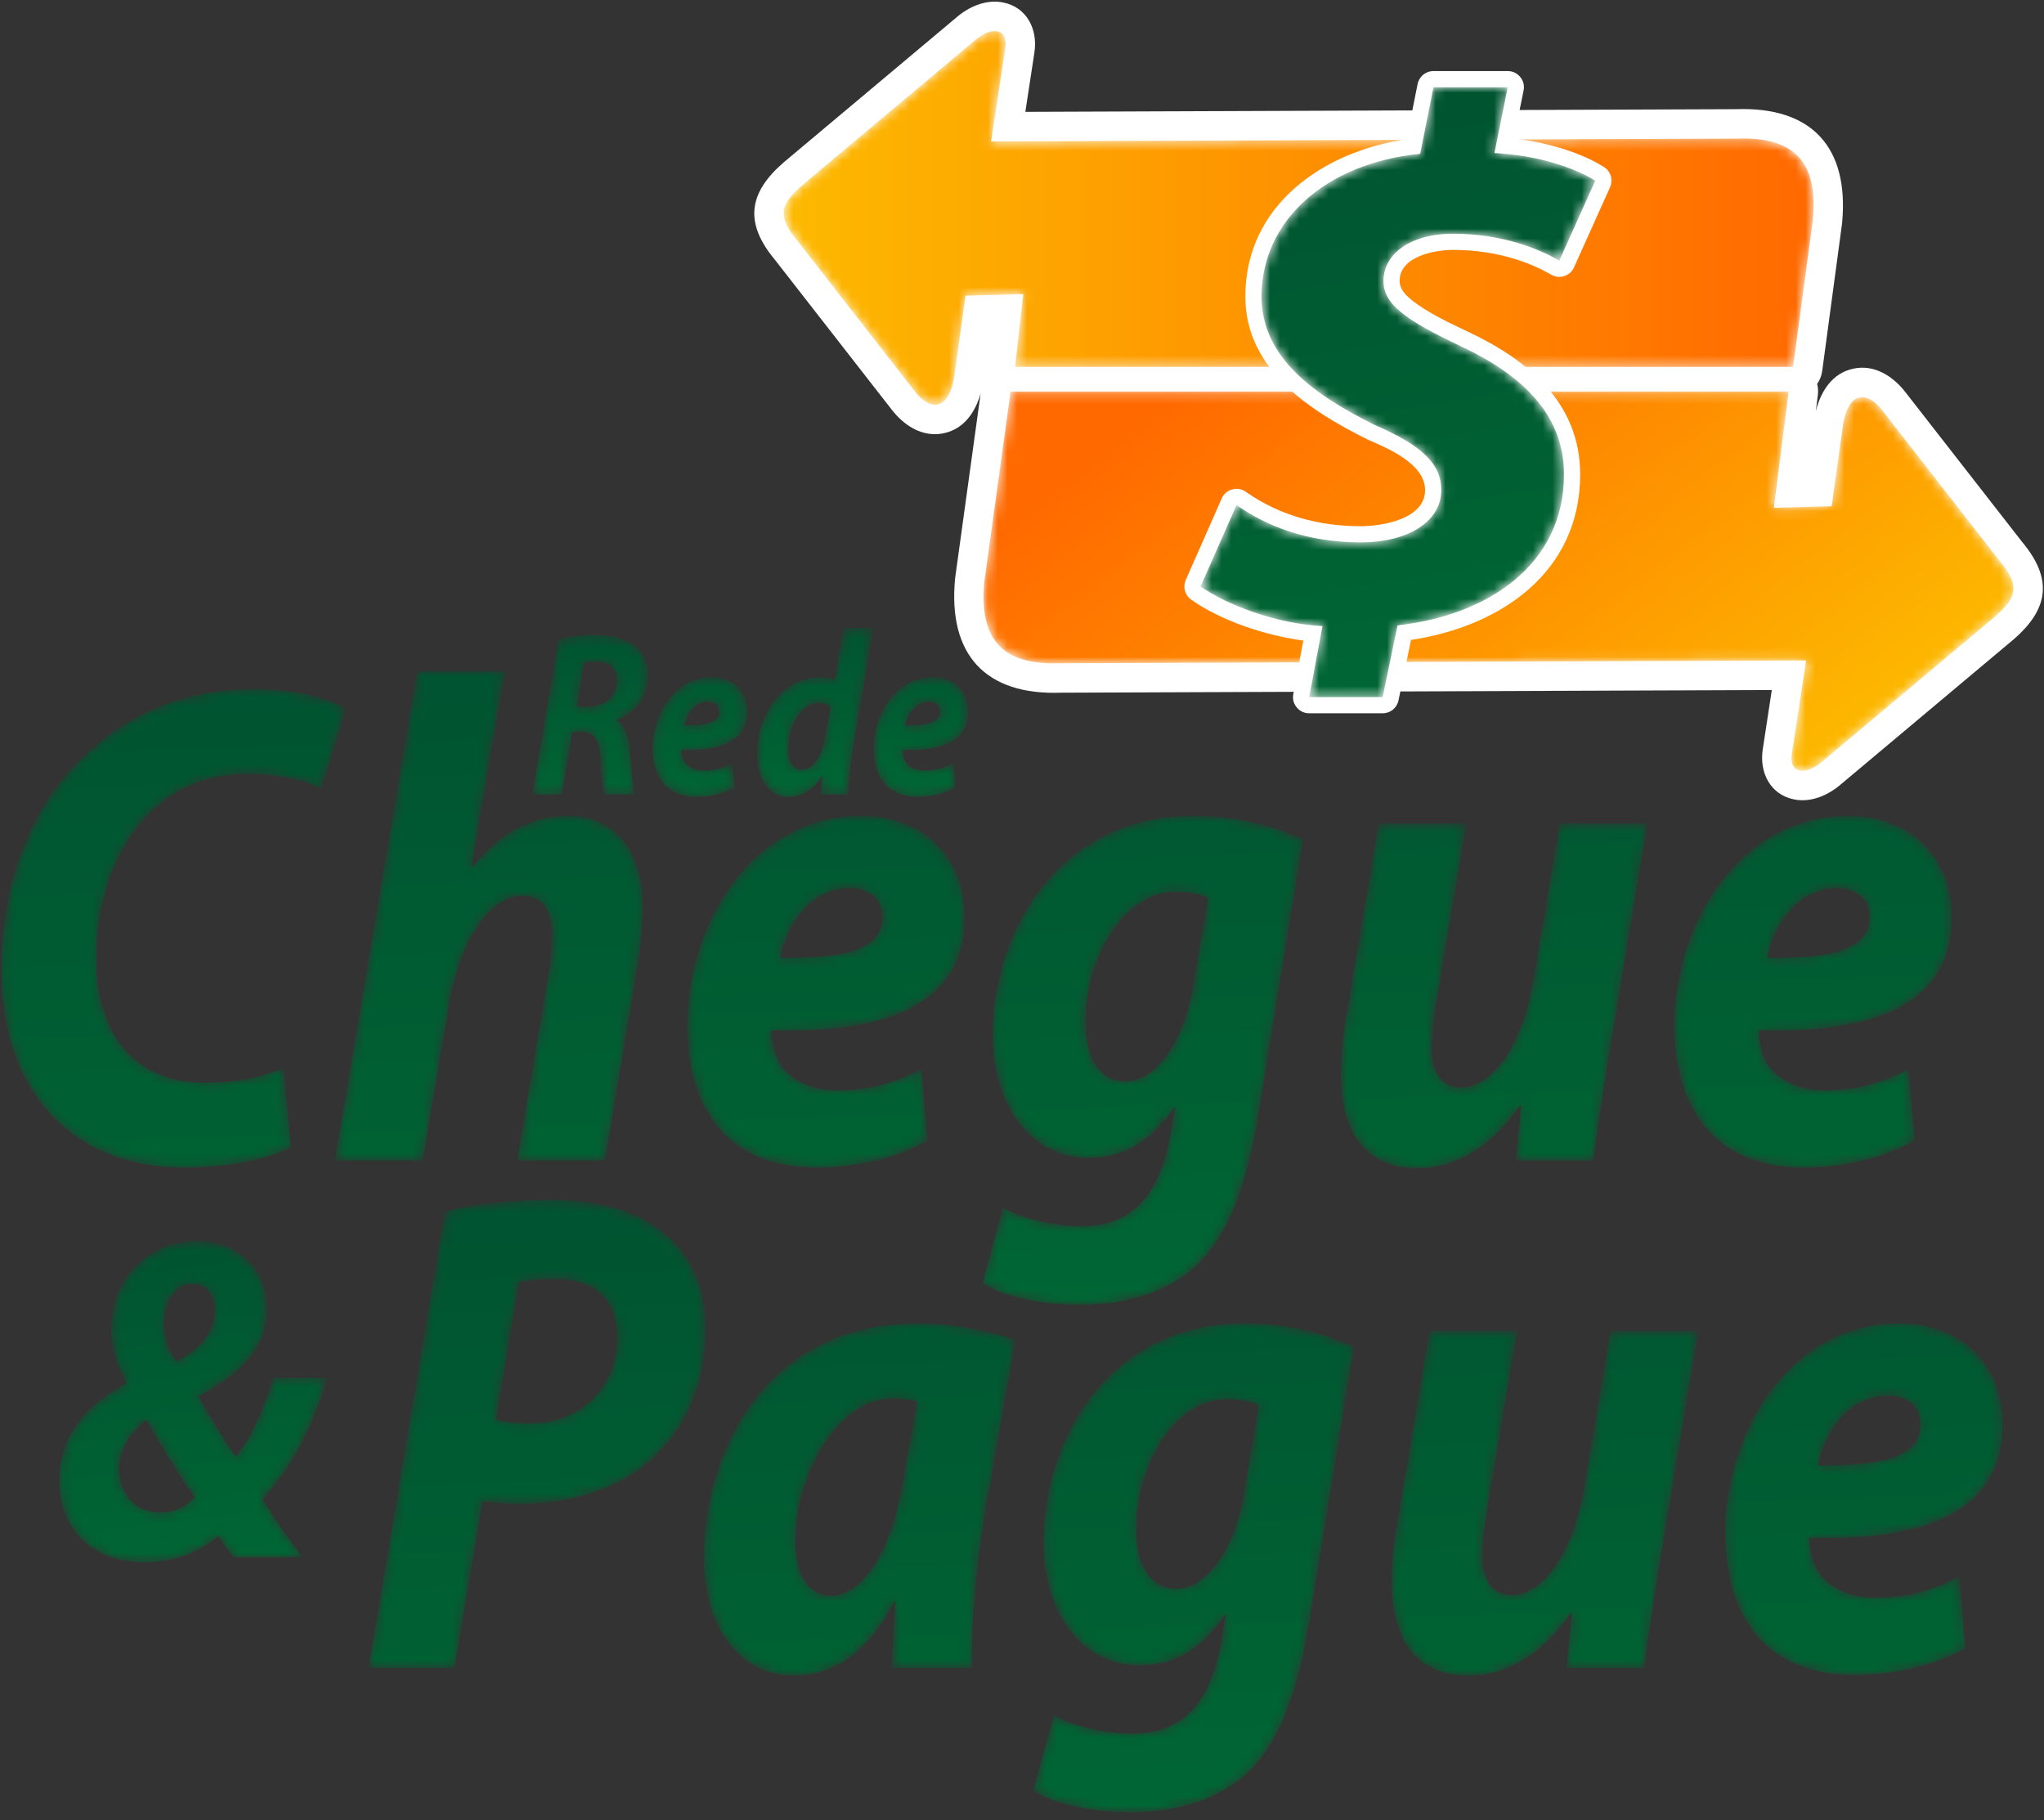
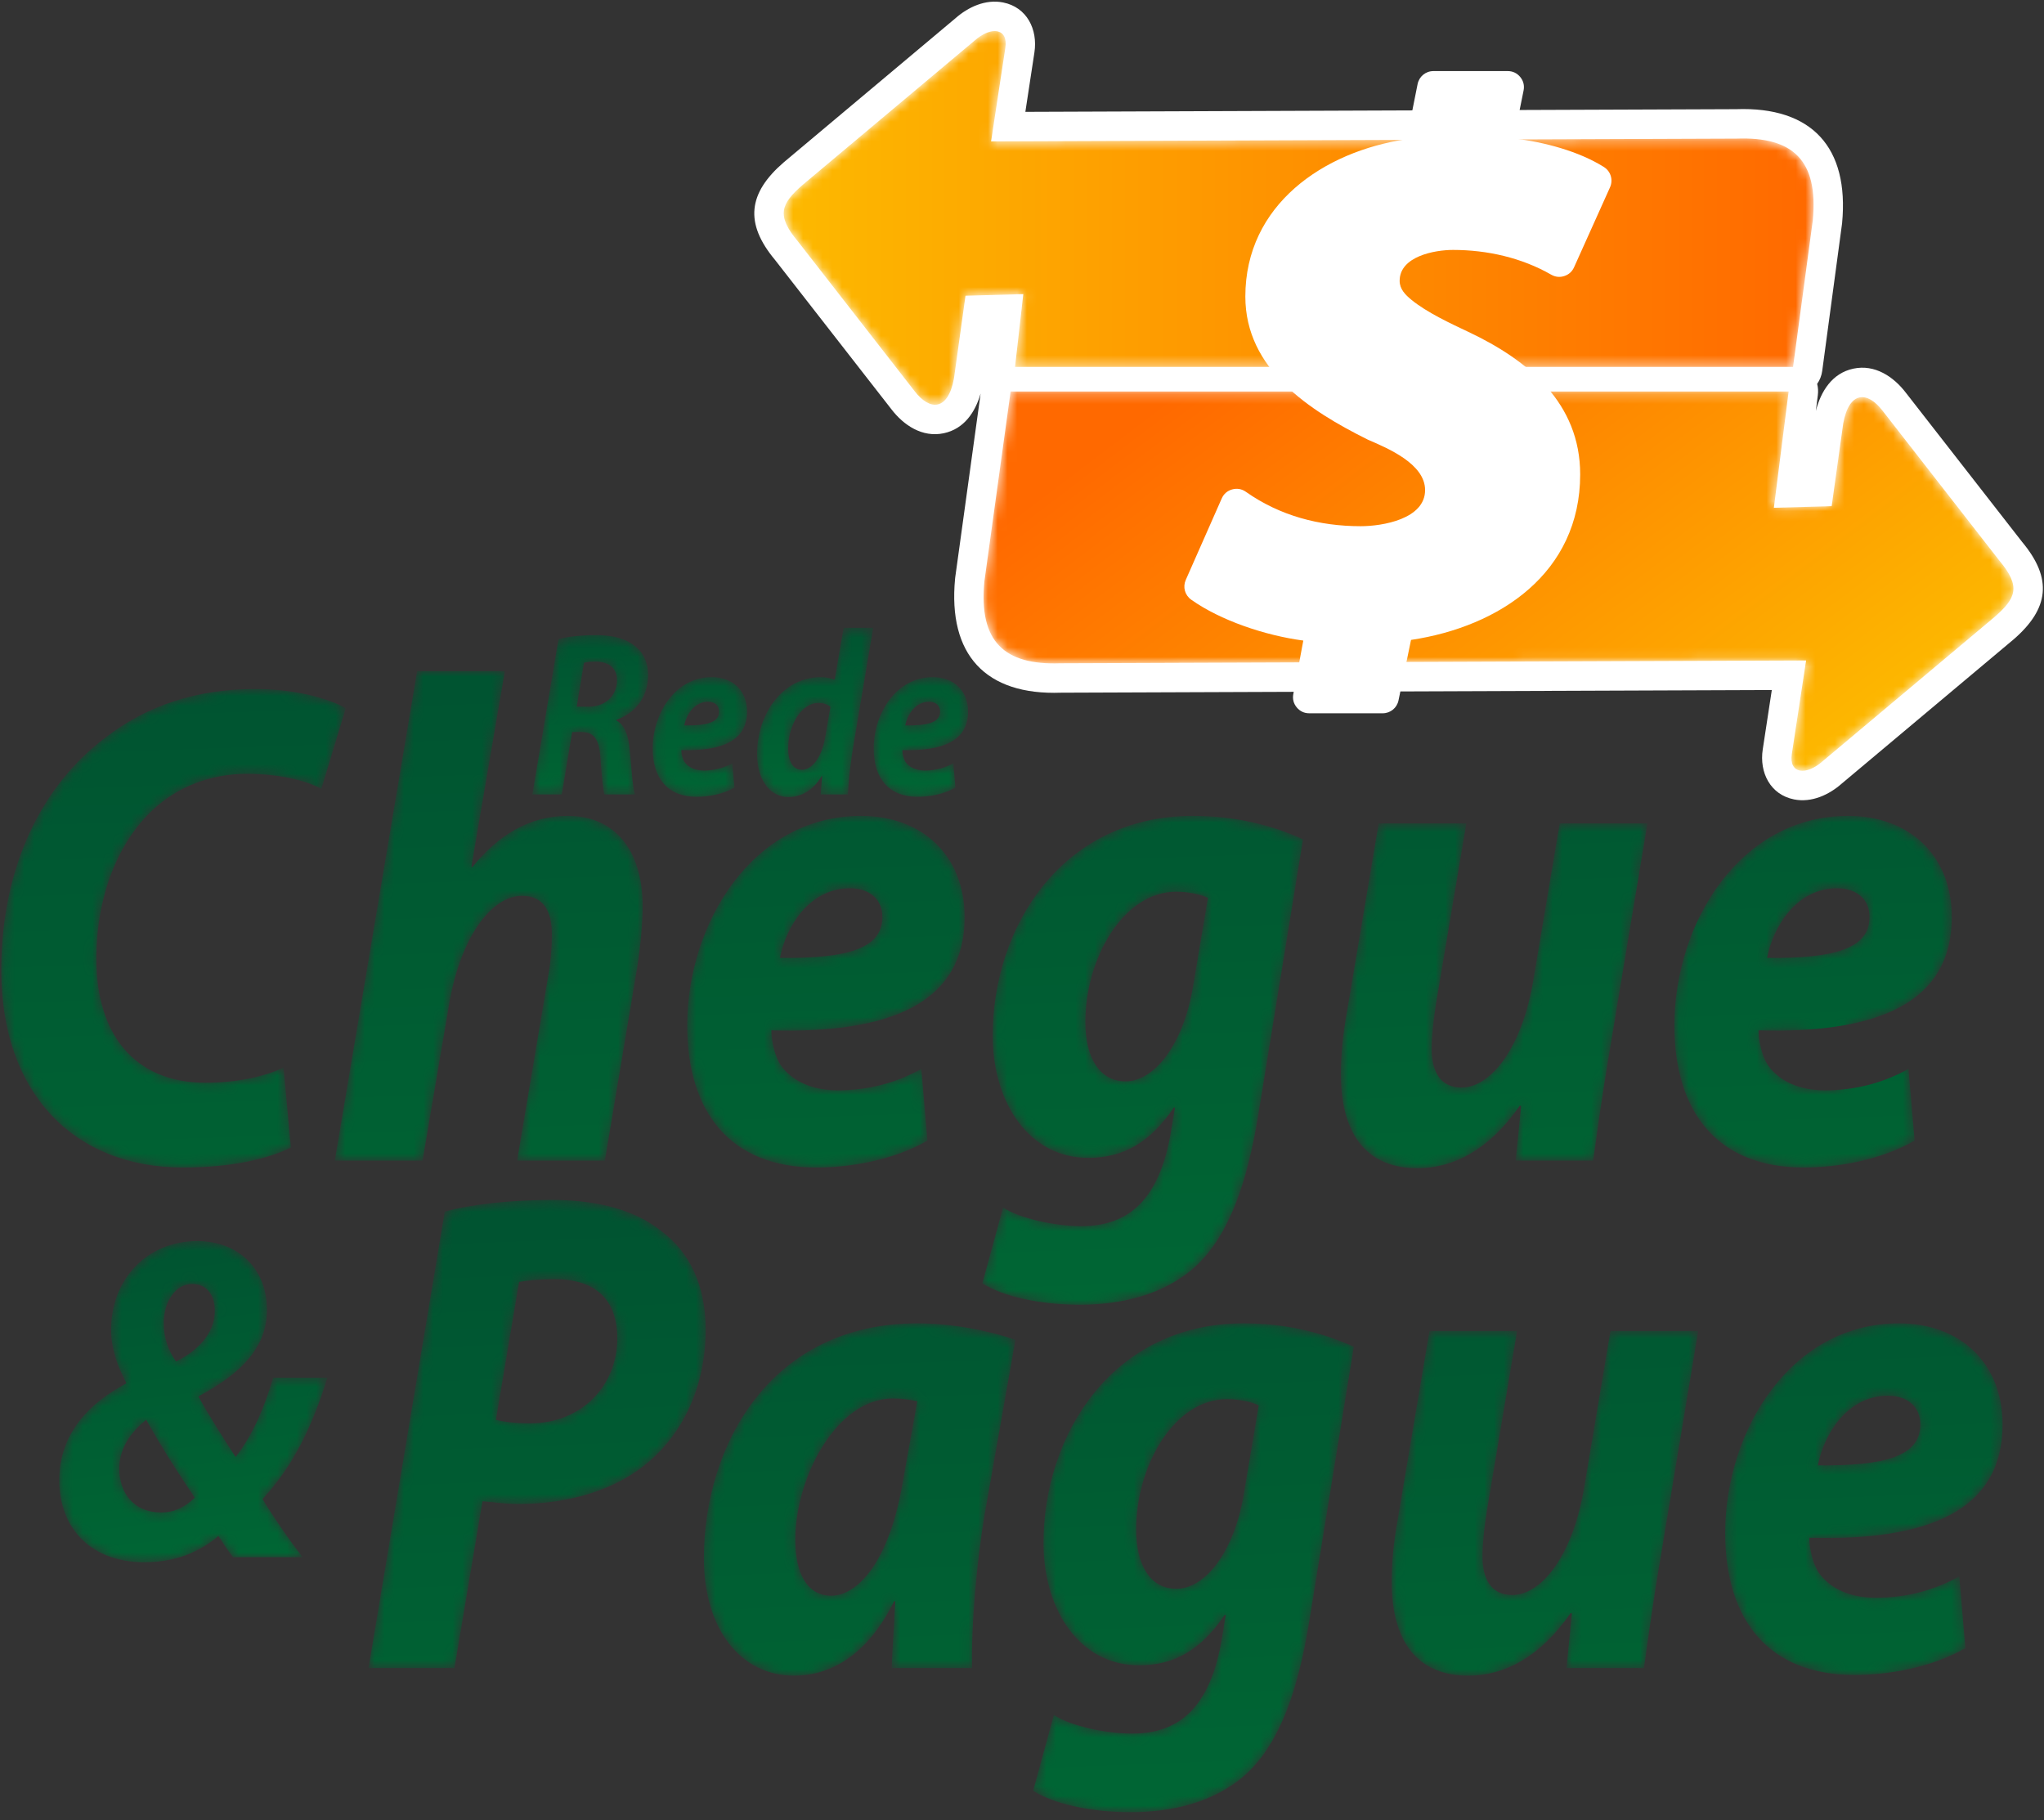
<svg xmlns="http://www.w3.org/2000/svg" width="210" height="187" viewBox="0 0 210 187" fill="none">
  <rect x="0" y="0" width="210" height="187" fill="#333333" stroke="none" />
  <path fill-rule="evenodd" clip-rule="evenodd" d="M100.748 40.432C100.2 42.334 99.059 44.065 96.963 44.51C94.758 44.978 92.832 43.69 91.564 42.022L79.626 26.704C76.475 22.929 76.856 19.842 80.524 16.676C80.535 16.665 80.545 16.657 80.557 16.648L98.158 1.88C99.456 0.732 101.247 -0.106 103.051 0.252C105.508 0.737 106.636 3.025 106.276 5.384L105.345 11.492L178.366 11.217C186.143 10.937 189.994 15.134 189.257 22.922C189.253 22.965 189.249 23 189.242 23.041L187.215 38.101C187.149 38.6 186.965 39.056 186.694 39.441C186.791 39.809 186.815 40.198 186.763 40.605L186.559 42.218C187.075 40.214 188.223 38.34 190.417 37.874C192.622 37.405 194.547 38.693 195.817 40.361L207.754 55.68C210.905 59.455 210.523 62.542 206.857 65.709C206.845 65.718 206.835 65.726 206.823 65.736L189.222 80.504C187.925 81.652 186.133 82.489 184.329 82.132C181.871 81.646 180.743 79.359 181.103 76.999L182.035 70.892L109.013 71.167C101.237 71.447 97.386 67.249 98.124 59.461C98.128 59.416 98.132 59.377 98.138 59.333L100.748 40.432Z" fill="white" />
  <mask id="mask0_94_107" style="mask-type:luminance" maskUnits="userSpaceOnUse" x="80" y="3" width="107" height="39">
    <path d="M104.284 37.699L105.133 30.217L99.195 30.383L98.012 38.865C97.401 42.253 95.501 42.205 93.959 40.178L81.978 24.804C79.728 22.128 80.225 20.928 82.5 18.964L100.13 4.17C101.834 2.666 103.605 2.882 103.287 4.928L101.822 14.529L178.426 14.239C184.214 14.032 186.83 16.473 186.246 22.639L184.218 37.699H104.284Z" fill="white" />
  </mask>
  <g mask="url(#mask0_94_107)">
    <path d="M104.284 37.699L105.133 30.217L99.195 30.383L98.012 38.865C97.401 42.253 95.501 42.205 93.959 40.178L81.978 24.804C79.728 22.128 80.225 20.928 82.5 18.964L100.13 4.17C101.834 2.666 103.605 2.882 103.287 4.928L101.822 14.529L178.426 14.239C184.214 14.032 186.83 16.473 186.246 22.639L184.218 37.699H104.284Z" fill="url(#paint0_linear_94_107)" />
  </g>
  <mask id="mask1_94_107" style="mask-type:luminance" maskUnits="userSpaceOnUse" x="101" y="40" width="106" height="40">
    <path d="M183.763 40.224L182.247 52.168L188.185 52.001L189.369 43.519C189.978 40.13 191.878 40.178 193.421 42.205L205.401 57.58C207.651 60.256 207.154 61.456 204.881 63.42L187.25 78.213C185.546 79.718 183.775 79.501 184.093 77.456L185.558 67.855L108.954 68.145C103.165 68.353 100.55 65.911 101.134 59.746L103.83 40.224H183.763Z" fill="white" />
  </mask>
  <g mask="url(#mask1_94_107)">
    <path d="M183.763 40.224L182.247 52.168L188.185 52.001L189.369 43.519C189.978 40.13 191.878 40.178 193.421 42.205L205.401 57.58C207.651 60.256 207.154 61.456 204.881 63.42L187.25 78.213C185.546 79.718 183.775 79.501 184.093 77.456L185.558 67.855L108.954 68.145C103.165 68.353 100.55 65.911 101.134 59.746L103.83 40.224H183.763Z" fill="url(#paint1_linear_94_107)" />
  </g>
  <mask id="mask2_94_107" style="mask-type:luminance" maskUnits="userSpaceOnUse" x="0" y="68" width="201" height="67">
-     <path d="M29.133 109.678C27.066 110.67 24.121 111.237 21.114 111.237C13.723 111.237 9.901 106.136 9.901 98.556C9.901 91.897 12.219 86.443 15.727 83.184C18.296 80.776 21.741 79.501 25.374 79.501C29.008 79.501 31.827 80.35 33.017 81.059L35.523 72.771C34.27 71.992 30.825 70.787 26.251 70.787C20.3 70.787 15.164 72.417 10.778 75.817C4.388 80.634 0.129 88.922 0.129 99.69C0.129 112.299 7.583 119.949 18.797 119.949C23.871 119.949 27.63 119.029 29.885 117.895L29.133 109.678ZM43.416 119.241L46.11 103.373C47.237 96.431 50.432 92.039 53.627 92.039C55.882 92.039 56.697 93.668 56.697 96.006C56.697 97.423 56.572 98.91 56.321 100.256L53.126 119.241H62.147L65.467 99.406C65.78 97.423 66.031 94.802 66.031 93.172C66.031 87.222 63.087 83.822 58.325 83.822C54.316 83.822 51.122 85.876 48.553 89.064H48.428L51.873 68.945H42.852L34.396 119.241H43.416ZM94.659 109.819C92.216 111.166 89.397 112.016 86.078 112.016C83.446 112.016 81.379 111.095 80.188 109.395C79.562 108.403 79.249 106.844 79.249 105.853C91.527 106.207 99.107 103.019 99.107 94.235C99.107 87.788 94.659 83.822 88.458 83.822C77.369 83.822 70.604 94.802 70.604 105.357C70.604 114.353 75.115 119.949 83.884 119.949C87.268 119.949 91.715 119.241 95.286 117.187L94.659 109.819ZM90.65 94.235C90.65 97.423 87.142 98.486 80.126 98.415C80.752 95.227 83.133 91.26 87.33 91.26C89.397 91.26 90.65 92.464 90.65 94.164V94.235ZM100.924 131.851C103.054 133.196 106.812 134.046 110.947 134.046C115.019 134.046 119.467 133.126 122.786 130.151C126.42 126.821 128.174 121.154 129.239 114.778L133.875 86.23C130.617 84.743 126.858 83.822 122.536 83.822C109.193 83.822 101.926 95.156 101.988 106.561C102.051 113.361 105.747 118.958 111.824 118.958C115.457 118.958 118.213 117.328 120.594 113.787H120.719L120.218 116.762C118.903 123.704 115.583 125.971 111.072 125.971C108.441 125.971 104.745 125.192 103.054 124.058L100.924 131.851ZM122.536 101.531C121.534 107.34 118.589 111.095 115.645 111.095C112.888 111.095 111.51 108.544 111.51 105.003C111.51 98.486 115.395 91.614 120.845 91.614C122.097 91.614 123.413 91.897 124.102 92.252L122.536 101.531ZM160.238 84.601L157.533 100.681C156.406 107.553 153.211 111.732 150.151 111.732C147.897 111.732 147.093 109.961 147.093 107.765C147.093 106.49 147.281 104.79 147.53 103.161L150.653 84.601H141.642L138.385 103.94C137.947 106.349 137.759 108.473 137.759 110.316C137.759 116.904 140.703 120.02 145.651 120.02C149.337 120.02 153.034 118.108 156.155 113.574L156.281 113.645L155.717 119.241H163.683C164.121 116.124 164.623 112.37 165.374 107.978L169.259 84.601H160.238ZM196.081 109.819C193.638 111.166 190.818 112.016 187.499 112.016C184.867 112.016 182.801 111.095 181.61 109.395C180.983 108.403 180.67 106.844 180.67 105.853C192.949 106.207 200.529 103.019 200.529 94.235C200.529 87.788 196.081 83.822 189.879 83.822C178.79 83.822 172.026 94.802 172.026 105.357C172.026 114.353 176.535 119.949 185.306 119.949C188.689 119.949 193.137 119.241 196.707 117.187L196.081 109.819ZM192.071 94.235C192.071 97.423 188.563 98.486 181.547 98.415C182.174 95.227 184.554 91.26 188.751 91.26C190.818 91.26 192.071 92.464 192.071 94.164V94.235Z" fill="white" />
+     <path d="M29.133 109.678C27.066 110.67 24.121 111.237 21.114 111.237C13.723 111.237 9.901 106.136 9.901 98.556C9.901 91.897 12.219 86.443 15.727 83.184C18.296 80.776 21.741 79.501 25.374 79.501C29.008 79.501 31.827 80.35 33.017 81.059L35.523 72.771C34.27 71.992 30.825 70.787 26.251 70.787C20.3 70.787 15.164 72.417 10.778 75.817C4.388 80.634 0.129 88.922 0.129 99.69C0.129 112.299 7.583 119.949 18.797 119.949C23.871 119.949 27.63 119.029 29.885 117.895L29.133 109.678ZM43.416 119.241L46.11 103.373C47.237 96.431 50.432 92.039 53.627 92.039C55.882 92.039 56.697 93.668 56.697 96.006C56.697 97.423 56.572 98.91 56.321 100.256L53.126 119.241H62.147L65.467 99.406C65.78 97.423 66.031 94.802 66.031 93.172C66.031 87.222 63.087 83.822 58.325 83.822C54.316 83.822 51.122 85.876 48.553 89.064H48.428L51.873 68.945H42.852L34.396 119.241H43.416ZM94.659 109.819C92.216 111.166 89.397 112.016 86.078 112.016C83.446 112.016 81.379 111.095 80.188 109.395C79.562 108.403 79.249 106.844 79.249 105.853C91.527 106.207 99.107 103.019 99.107 94.235C99.107 87.788 94.659 83.822 88.458 83.822C77.369 83.822 70.604 94.802 70.604 105.357C70.604 114.353 75.115 119.949 83.884 119.949C87.268 119.949 91.715 119.241 95.286 117.187L94.659 109.819ZM90.65 94.235C90.65 97.423 87.142 98.486 80.126 98.415C80.752 95.227 83.133 91.26 87.33 91.26C89.397 91.26 90.65 92.464 90.65 94.164V94.235ZM100.924 131.851C103.054 133.196 106.812 134.046 110.947 134.046C115.019 134.046 119.467 133.126 122.786 130.151C126.42 126.821 128.174 121.154 129.239 114.778L133.875 86.23C130.617 84.743 126.858 83.822 122.536 83.822C109.193 83.822 101.926 95.156 101.988 106.561C102.051 113.361 105.747 118.958 111.824 118.958C115.457 118.958 118.213 117.328 120.594 113.787H120.719L120.218 116.762C118.903 123.704 115.583 125.971 111.072 125.971C108.441 125.971 104.745 125.192 103.054 124.058L100.924 131.851ZM122.536 101.531C121.534 107.34 118.589 111.095 115.645 111.095C112.888 111.095 111.51 108.544 111.51 105.003C111.51 98.486 115.395 91.614 120.845 91.614C122.097 91.614 123.413 91.897 124.102 92.252L122.536 101.531ZM160.238 84.601L157.533 100.681C156.406 107.553 153.211 111.732 150.151 111.732C147.897 111.732 147.093 109.961 147.093 107.765C147.093 106.49 147.281 104.79 147.53 103.161L150.653 84.601H141.642L138.385 103.94C137.947 106.349 137.759 108.473 137.759 110.316C137.759 116.904 140.703 120.02 145.651 120.02C149.337 120.02 153.034 118.108 156.155 113.574L156.281 113.645L155.717 119.241H163.683C164.121 116.124 164.623 112.37 165.374 107.978L169.259 84.601H160.238ZC193.638 111.166 190.818 112.016 187.499 112.016C184.867 112.016 182.801 111.095 181.61 109.395C180.983 108.403 180.67 106.844 180.67 105.853C192.949 106.207 200.529 103.019 200.529 94.235C200.529 87.788 196.081 83.822 189.879 83.822C178.79 83.822 172.026 94.802 172.026 105.357C172.026 114.353 176.535 119.949 185.306 119.949C188.689 119.949 193.137 119.241 196.707 117.187L196.081 109.819ZM192.071 94.235C192.071 97.423 188.563 98.486 181.547 98.415C182.174 95.227 184.554 91.26 188.751 91.26C190.818 91.26 192.071 92.464 192.071 94.164V94.235Z" fill="white" />
  </mask>
  <g mask="url(#mask2_94_107)">
    <path d="M29.133 109.678C27.066 110.67 24.121 111.237 21.114 111.237C13.723 111.237 9.901 106.136 9.901 98.556C9.901 91.897 12.219 86.443 15.727 83.184C18.296 80.776 21.741 79.501 25.374 79.501C29.008 79.501 31.827 80.35 33.017 81.059L35.523 72.771C34.27 71.992 30.825 70.787 26.251 70.787C20.3 70.787 15.164 72.417 10.778 75.817C4.388 80.634 0.129 88.922 0.129 99.69C0.129 112.299 7.583 119.949 18.797 119.949C23.871 119.949 27.63 119.029 29.885 117.895L29.133 109.678ZM43.416 119.241L46.11 103.373C47.237 96.431 50.432 92.039 53.627 92.039C55.882 92.039 56.697 93.668 56.697 96.006C56.697 97.423 56.572 98.91 56.321 100.256L53.126 119.241H62.147L65.467 99.406C65.78 97.423 66.031 94.802 66.031 93.172C66.031 87.222 63.087 83.822 58.325 83.822C54.316 83.822 51.122 85.876 48.553 89.064H48.428L51.873 68.945H42.852L34.396 119.241H43.416ZM94.659 109.819C92.216 111.166 89.397 112.016 86.078 112.016C83.446 112.016 81.379 111.095 80.188 109.395C79.562 108.403 79.249 106.844 79.249 105.853C91.527 106.207 99.107 103.019 99.107 94.235C99.107 87.788 94.659 83.822 88.458 83.822C77.369 83.822 70.604 94.802 70.604 105.357C70.604 114.353 75.115 119.949 83.884 119.949C87.268 119.949 91.715 119.241 95.286 117.187L94.659 109.819ZM90.65 94.235C90.65 97.423 87.142 98.486 80.126 98.415C80.752 95.227 83.133 91.26 87.33 91.26C89.397 91.26 90.65 92.464 90.65 94.164V94.235ZM100.924 131.851C103.054 133.196 106.812 134.046 110.947 134.046C115.019 134.046 119.467 133.126 122.786 130.151C126.42 126.821 128.174 121.154 129.239 114.778L133.875 86.23C130.617 84.743 126.858 83.822 122.536 83.822C109.193 83.822 101.926 95.156 101.988 106.561C102.051 113.361 105.747 118.958 111.824 118.958C115.457 118.958 118.213 117.328 120.594 113.787H120.719L120.218 116.762C118.903 123.704 115.583 125.971 111.072 125.971C108.441 125.971 104.745 125.192 103.054 124.058L100.924 131.851ZM122.536 101.531C121.534 107.34 118.589 111.095 115.645 111.095C112.888 111.095 111.51 108.544 111.51 105.003C111.51 98.486 115.395 91.614 120.845 91.614C122.097 91.614 123.413 91.897 124.102 92.252L122.536 101.531ZM160.238 84.601L157.533 100.681C156.406 107.553 153.211 111.732 150.151 111.732C147.897 111.732 147.093 109.961 147.093 107.765C147.093 106.49 147.281 104.79 147.53 103.161L150.653 84.601H141.642L138.385 103.94C137.947 106.349 137.759 108.473 137.759 110.316C137.759 116.904 140.703 120.02 145.651 120.02C149.337 120.02 153.034 118.108 156.155 113.574L156.281 113.645L155.717 119.241H163.683C164.121 116.124 164.623 112.37 165.374 107.978L169.259 84.601H160.238ZM196.081 109.819C193.638 111.166 190.818 112.016 187.499 112.016C184.867 112.016 182.801 111.095 181.61 109.395C180.983 108.403 180.67 106.844 180.67 105.853C192.949 106.207 200.529 103.019 200.529 94.235C200.529 87.788 196.081 83.822 189.879 83.822C178.79 83.822 172.026 94.802 172.026 105.357C172.026 114.353 176.535 119.949 185.306 119.949C188.689 119.949 193.137 119.241 196.707 117.187L196.081 109.819ZM192.071 94.235C192.071 97.423 188.563 98.486 181.547 98.415C182.174 95.227 184.554 91.26 188.751 91.26C190.818 91.26 192.071 92.464 192.071 94.164V94.235Z" fill="url(#paint2_linear_94_107)" />
  </g>
  <mask id="mask3_94_107" style="mask-type:luminance" maskUnits="userSpaceOnUse" x="37" y="123" width="169" height="64">
    <path d="M37.86 171.376H46.693L49.574 154.233C50.514 154.304 51.768 154.517 53.271 154.517C58.408 154.517 63.357 153.1 66.802 150.054C70.06 147.22 72.502 142.615 72.502 136.594C72.502 131.99 70.811 128.589 67.93 126.465C64.86 123.985 60.537 123.276 56.717 123.276C52.644 123.276 48.447 123.701 45.691 124.481L37.86 171.376ZM53.334 131.706C54.085 131.565 55.338 131.423 57.03 131.423C60.475 131.423 63.419 132.911 63.419 137.515C63.419 142.261 59.848 146.229 54.461 146.229C52.895 146.229 51.893 146.087 50.953 145.874L53.334 131.706ZM99.878 171.376C99.753 167.055 100.38 160.255 101.132 155.792L104.326 137.657C101.758 136.736 97.873 135.957 94.24 135.957C79.206 135.957 72.315 148.424 72.315 160.113C72.315 167.338 76.073 172.156 81.586 172.156C85.157 172.156 89.041 170.243 91.86 164.505H91.985C91.86 166.984 91.672 169.322 91.609 171.376H99.878ZM92.799 151.967C91.421 160.467 88.101 163.938 85.408 163.938C82.901 163.938 81.711 161.6 81.711 158.2C81.711 151.754 85.971 143.679 91.734 143.679C92.674 143.679 93.551 143.82 94.24 143.961L92.799 151.967ZM106.143 183.985C108.272 185.331 112.031 186.181 116.165 186.181C120.238 186.181 124.685 185.261 128.006 182.285C131.639 178.956 133.393 173.289 134.458 166.913L139.094 138.365C135.837 136.878 132.077 135.957 127.755 135.957C114.412 135.957 107.145 147.291 107.208 158.696C107.27 165.496 110.966 171.093 117.043 171.093C120.676 171.093 123.433 169.463 125.813 165.922H125.938L125.437 168.897C124.122 175.839 120.801 178.106 116.291 178.106C113.66 178.106 109.964 177.326 108.272 176.193L106.143 183.985ZM127.755 153.667C126.753 159.475 123.808 163.23 120.864 163.23C118.108 163.23 116.73 160.68 116.73 157.137C116.73 150.621 120.614 143.749 126.064 143.749C127.316 143.749 128.632 144.033 129.321 144.386L127.755 153.667ZM165.457 136.736L162.753 152.817C161.625 159.687 158.43 163.868 155.371 163.868C153.117 163.868 152.311 162.096 152.311 159.9C152.311 158.625 152.499 156.925 152.75 155.296L155.871 136.736H146.862L143.605 156.075C143.166 158.483 142.978 160.609 142.978 162.45C142.978 169.038 145.922 172.156 150.871 172.156C154.557 172.156 158.253 170.243 161.374 165.709L161.499 165.78L160.935 171.376H168.902C169.341 168.259 169.842 164.505 170.594 160.113L174.478 136.736H165.457ZM201.299 161.955C198.857 163.3 196.038 164.15 192.718 164.15C190.086 164.15 188.019 163.23 186.829 161.53C186.202 160.538 185.89 158.98 185.89 157.987C198.167 158.342 205.747 155.154 205.747 146.37C205.747 139.924 201.299 135.957 195.098 135.957C184.01 135.957 177.245 146.937 177.245 157.492C177.245 166.488 181.755 172.084 190.525 172.084C193.907 172.084 198.355 171.376 201.926 169.322L201.299 161.955ZM197.29 146.37C197.29 149.558 193.783 150.621 186.766 150.549C187.393 147.362 189.774 143.395 193.97 143.395C196.038 143.395 197.29 144.599 197.29 146.299V146.37Z" fill="white" />
  </mask>
  <g mask="url(#mask3_94_107)">
    <path d="M37.86 171.376H46.693L49.574 154.233C50.514 154.304 51.768 154.517 53.271 154.517C58.408 154.517 63.357 153.1 66.802 150.054C70.06 147.22 72.502 142.615 72.502 136.594C72.502 131.99 70.811 128.589 67.93 126.465C64.86 123.985 60.537 123.276 56.717 123.276C52.644 123.276 48.447 123.701 45.691 124.481L37.86 171.376ZM53.334 131.706C54.085 131.565 55.338 131.423 57.03 131.423C60.475 131.423 63.419 132.911 63.419 137.515C63.419 142.261 59.848 146.229 54.461 146.229C52.895 146.229 51.893 146.087 50.953 145.874L53.334 131.706ZM99.878 171.376C99.753 167.055 100.38 160.255 101.132 155.792L104.326 137.657C101.758 136.736 97.873 135.957 94.24 135.957C79.206 135.957 72.315 148.424 72.315 160.113C72.315 167.338 76.073 172.156 81.586 172.156C85.157 172.156 89.041 170.243 91.86 164.505H91.985C91.86 166.984 91.672 169.322 91.609 171.376H99.878ZM92.799 151.967C91.421 160.467 88.101 163.938 85.408 163.938C82.901 163.938 81.711 161.6 81.711 158.2C81.711 151.754 85.971 143.679 91.734 143.679C92.674 143.679 93.551 143.82 94.24 143.961L92.799 151.967ZM106.143 183.985C108.272 185.331 112.031 186.181 116.165 186.181C120.238 186.181 124.685 185.261 128.006 182.285C131.639 178.956 133.393 173.289 134.458 166.913L139.094 138.365C135.837 136.878 132.077 135.957 127.755 135.957C114.412 135.957 107.145 147.291 107.208 158.696C107.27 165.496 110.966 171.093 117.043 171.093C120.676 171.093 123.433 169.463 125.813 165.922H125.938L125.437 168.897C124.122 175.839 120.801 178.106 116.291 178.106C113.66 178.106 109.964 177.326 108.272 176.193L106.143 183.985ZM127.755 153.667C126.753 159.475 123.808 163.23 120.864 163.23C118.108 163.23 116.73 160.68 116.73 157.137C116.73 150.621 120.614 143.749 126.064 143.749C127.316 143.749 128.632 144.033 129.321 144.386L127.755 153.667ZM165.457 136.736L162.753 152.817C161.625 159.687 158.43 163.868 155.371 163.868C153.117 163.868 152.311 162.096 152.311 159.9C152.311 158.625 152.499 156.925 152.75 155.296L155.871 136.736H146.862L143.605 156.075C143.166 158.483 142.978 160.609 142.978 162.45C142.978 169.038 145.922 172.156 150.871 172.156C154.557 172.156 158.253 170.243 161.374 165.709L161.499 165.78L160.935 171.376H168.902C169.341 168.259 169.842 164.505 170.594 160.113L174.478 136.736H165.457ZM201.299 161.955C198.857 163.3 196.038 164.15 192.718 164.15C190.086 164.15 188.019 163.23 186.829 161.53C186.202 160.538 185.89 158.98 185.89 157.987C198.167 158.342 205.747 155.154 205.747 146.37C205.747 139.924 201.299 135.957 195.098 135.957C184.01 135.957 177.245 146.937 177.245 157.492C177.245 166.488 181.755 172.084 190.525 172.084C193.907 172.084 198.355 171.376 201.926 169.322L201.299 161.955ZM197.29 146.37C197.29 149.558 193.783 150.621 186.766 150.549C187.393 147.362 189.774 143.395 193.97 143.395C196.038 143.395 197.29 144.599 197.29 146.299V146.37Z" fill="url(#paint3_linear_94_107)" />
  </g>
  <mask id="mask4_94_107" style="mask-type:luminance" maskUnits="userSpaceOnUse" x="6" y="127" width="28" height="34">
    <path d="M31.081 159.984C29.487 157.897 28.062 155.811 26.972 154.009C30.159 150.596 32.13 146.423 33.639 141.54H28.062C27.224 144.432 26.008 147.371 24.205 149.695C23.073 147.941 21.563 145.57 20.431 143.578V143.436C24.96 141.018 27.433 138.315 27.433 134.57C27.433 130.35 24.498 127.505 20.264 127.505C15.064 127.505 11.374 131.488 11.416 136.656C11.416 138.6 12.087 140.402 12.968 142.061L12.925 142.156C9.278 144.1 6.091 147.182 6.091 152.066C6.091 157.234 9.571 160.505 14.812 160.505C18.25 160.505 20.641 159.32 22.444 157.803C22.947 158.561 23.366 159.272 23.953 159.984H31.081ZM16.531 155.384C13.722 155.384 12.255 153.346 12.255 150.88C12.255 148.509 13.765 146.897 15.022 145.854C16.615 148.746 18.586 151.781 20.012 153.867C19.131 154.721 18.041 155.384 16.574 155.384H16.531ZM19.76 131.915C21.354 131.915 22.067 133.195 22.067 134.665C22.067 137.035 20.264 138.79 18.083 139.88C17.286 138.742 16.825 137.415 16.825 135.945C16.825 133.669 18.083 131.915 19.718 131.915H19.76Z" fill="white" />
  </mask>
  <g mask="url(#mask4_94_107)">
    <path d="M31.081 159.984C29.487 157.897 28.062 155.811 26.972 154.009C30.159 150.596 32.13 146.423 33.639 141.54H28.062C27.224 144.432 26.008 147.371 24.205 149.695C23.073 147.941 21.563 145.57 20.431 143.578V143.436C24.96 141.018 27.433 138.315 27.433 134.57C27.433 130.35 24.498 127.505 20.264 127.505C15.064 127.505 11.374 131.488 11.416 136.656C11.416 138.6 12.087 140.402 12.968 142.061L12.925 142.156C9.278 144.1 6.091 147.182 6.091 152.066C6.091 157.234 9.571 160.505 14.812 160.505C18.25 160.505 20.641 159.32 22.444 157.803C22.947 158.561 23.366 159.272 23.953 159.984H31.081ZM16.531 155.384C13.722 155.384 12.255 153.346 12.255 150.88C12.255 148.509 13.765 146.897 15.022 145.854C16.615 148.746 18.586 151.781 20.012 153.867C19.131 154.721 18.041 155.384 16.574 155.384H16.531ZM19.76 131.915C21.354 131.915 22.067 133.195 22.067 134.665C22.067 137.035 20.264 138.79 18.083 139.88C17.286 138.742 16.825 137.415 16.825 135.945C16.825 133.669 18.083 131.915 19.718 131.915H19.76Z" fill="url(#paint4_linear_94_107)" />
  </g>
  <mask id="mask5_94_107" style="mask-type:luminance" maskUnits="userSpaceOnUse" x="54" y="64" width="46" height="18">
    <path d="M54.692 81.62H57.719L58.785 75.208H59.723C60.938 75.208 61.535 75.81 61.685 77.787C61.813 79.788 61.962 81.186 62.09 81.62H65.245C64.989 80.945 64.882 78.824 64.691 76.992C64.563 75.521 64.179 74.46 63.326 74.026V73.954C65.181 73.279 66.588 71.76 66.588 69.349C66.588 67.831 65.927 66.818 64.989 66.191C63.987 65.468 62.58 65.251 61.215 65.251C59.787 65.251 58.337 65.395 57.378 65.66L54.692 81.62ZM60.001 68.095C60.256 68.023 60.619 67.975 61.194 67.975C62.431 67.975 63.391 68.554 63.391 69.88C63.391 71.471 62.175 72.604 60.513 72.604H59.254L60.001 68.095ZM75.244 78.414C74.412 78.872 73.453 79.162 72.323 79.162C71.427 79.162 70.724 78.848 70.319 78.27C70.106 77.932 69.999 77.402 69.999 77.064C74.178 77.184 76.757 76.099 76.757 73.11C76.757 70.917 75.244 69.566 73.133 69.566C69.36 69.566 67.057 73.303 67.057 76.895C67.057 79.957 68.592 81.862 71.577 81.862C72.728 81.862 74.242 81.62 75.457 80.921L75.244 78.414ZM73.879 73.11C73.879 74.195 72.685 74.557 70.298 74.533C70.511 73.447 71.321 72.097 72.749 72.097C73.453 72.097 73.879 72.508 73.879 73.086V73.11ZM86.671 64.503L85.754 69.831C85.321 69.663 84.766 69.566 84.34 69.566C80.403 69.566 77.781 73.351 77.781 77.45C77.781 80.295 79.23 81.886 81 81.886C82.233 81.886 83.509 81.283 84.425 79.716H84.468L84.319 81.62H87.115C87.179 80.222 87.371 78.559 87.606 77.04L89.716 64.503H86.671ZM84.766 75.787C84.383 78.029 83.295 79.089 82.404 79.089C81.508 79.089 80.979 78.293 80.979 76.871C80.979 74.605 82.275 72.218 84.106 72.218C84.617 72.218 85.065 72.387 85.321 72.628L84.766 75.787ZM97.949 78.414C97.118 78.872 96.158 79.162 95.029 79.162C94.133 79.162 93.429 78.848 93.024 78.27C92.811 77.932 92.705 77.402 92.705 77.064C96.883 77.184 99.463 76.099 99.463 73.11C99.463 70.917 97.949 69.566 95.838 69.566C92.065 69.566 89.763 73.303 89.763 76.895C89.763 79.957 91.298 81.862 94.282 81.862C95.433 81.862 96.947 81.62 98.162 80.921L97.949 78.414ZM96.585 73.11C96.585 74.195 95.391 74.557 93.003 74.533C93.217 73.447 94.026 72.097 95.455 72.097C96.158 72.097 96.585 72.508 96.585 73.086V73.11Z" fill="white" />
  </mask>
  <g mask="url(#mask5_94_107)">
    <path d="M54.692 81.62H57.719L58.785 75.208H59.723C60.938 75.208 61.535 75.81 61.685 77.787C61.813 79.788 61.962 81.186 62.09 81.62H65.245C64.989 80.945 64.882 78.824 64.691 76.992C64.563 75.521 64.179 74.46 63.326 74.026V73.954C65.181 73.279 66.588 71.76 66.588 69.349C66.588 67.831 65.927 66.818 64.989 66.191C63.987 65.468 62.58 65.251 61.215 65.251C59.787 65.251 58.337 65.395 57.378 65.66L54.692 81.62ZM60.001 68.095C60.256 68.023 60.619 67.975 61.194 67.975C62.431 67.975 63.391 68.554 63.391 69.88C63.391 71.471 62.175 72.604 60.513 72.604H59.254L60.001 68.095ZM75.244 78.414C74.412 78.872 73.453 79.162 72.323 79.162C71.427 79.162 70.724 78.848 70.319 78.27C70.106 77.932 69.999 77.402 69.999 77.064C74.178 77.184 76.757 76.099 76.757 73.11C76.757 70.917 75.244 69.566 73.133 69.566C69.36 69.566 67.057 73.303 67.057 76.895C67.057 79.957 68.592 81.862 71.577 81.862C72.728 81.862 74.242 81.62 75.457 80.921L75.244 78.414ZM73.879 73.11C73.879 74.195 72.685 74.557 70.298 74.533C70.511 73.447 71.321 72.097 72.749 72.097C73.453 72.097 73.879 72.508 73.879 73.086V73.11ZM86.671 64.503L85.754 69.831C85.321 69.663 84.766 69.566 84.34 69.566C80.403 69.566 77.781 73.351 77.781 77.45C77.781 80.295 79.23 81.886 81 81.886C82.233 81.886 83.509 81.283 84.425 79.716H84.468L84.319 81.62H87.115C87.179 80.222 87.371 78.559 87.606 77.04L89.716 64.503H86.671ZM84.766 75.787C84.383 78.029 83.295 79.089 82.404 79.089C81.508 79.089 80.979 78.293 80.979 76.871C80.979 74.605 82.275 72.218 84.106 72.218C84.617 72.218 85.065 72.387 85.321 72.628L84.766 75.787ZM97.949 78.414C97.118 78.872 96.158 79.162 95.029 79.162C94.133 79.162 93.429 78.848 93.024 78.27C92.811 77.932 92.705 77.402 92.705 77.064C96.883 77.184 99.463 76.099 99.463 73.11C99.463 70.917 97.949 69.566 95.838 69.566C92.065 69.566 89.763 73.303 89.763 76.895C89.763 79.957 91.298 81.862 94.282 81.862C95.433 81.862 96.947 81.62 98.162 80.921L97.949 78.414ZM96.585 73.11C96.585 74.195 95.391 74.557 93.003 74.533C93.217 73.447 94.026 72.097 95.455 72.097C96.158 72.097 96.585 72.508 96.585 73.086V73.11Z" fill="url(#paint5_linear_94_107)" />
  </g>
  <path fill-rule="evenodd" clip-rule="evenodd" d="M133.902 65.811C129.957 65.287 125.384 63.739 122.384 61.61C121.733 61.148 121.502 60.313 121.825 59.582L125.519 51.213C125.727 50.741 126.098 50.42 126.595 50.282C127.092 50.145 127.576 50.229 127.997 50.525C131.497 52.99 135.549 54.061 139.807 54.061C142.015 54.061 146.414 53.331 146.414 50.349C146.414 47.668 142.607 46.066 140.593 45.196C140.565 45.184 140.541 45.173 140.513 45.16C134.538 42.191 127.946 37.937 127.946 30.464C127.946 21.047 135.959 15.568 144.514 14.297L145.643 8.64C145.801 7.854 146.474 7.303 147.274 7.303H154.903C155.419 7.303 155.863 7.513 156.19 7.912C156.517 8.312 156.635 8.789 156.533 9.294L155.537 14.225C158.714 14.604 162.201 15.541 164.778 17.153C165.487 17.596 165.755 18.481 165.413 19.245L161.718 27.46C161.519 27.904 161.178 28.21 160.715 28.36C160.253 28.511 159.797 28.462 159.374 28.221C156.326 26.472 152.781 25.677 149.282 25.677C147.401 25.677 143.799 26.332 143.799 28.851C143.799 29.703 144.385 30.289 145.007 30.8C146.586 32.096 149.031 33.234 150.874 34.104C157.017 37.001 162.347 41.424 162.347 48.737C162.347 58.864 154.078 64.379 144.969 65.744L143.683 71.955C143.522 72.735 142.851 73.281 142.055 73.281H134.507C133.995 73.281 133.555 73.074 133.229 72.68C132.901 72.286 132.778 71.815 132.873 71.312L133.902 65.811Z" fill="white" />
  <mask id="mask6_94_107" style="mask-type:luminance" maskUnits="userSpaceOnUse" x="123" y="8" width="41" height="64">
    <path d="M142.055 71.618L143.581 64.247C152.734 63.248 160.683 58.104 160.683 48.737C160.683 42.672 156.509 38.602 150.165 35.608C144.303 32.844 142.135 31.232 142.135 28.851C142.135 26.241 144.705 24.015 149.282 24.015C154.501 24.015 158.195 25.627 160.202 26.779L163.895 18.562C161.809 17.257 158.034 15.952 153.538 15.723L154.903 8.965H147.274L145.909 15.799C136.033 16.797 129.609 22.787 129.609 30.464C129.609 36.76 135.07 40.599 141.253 43.669C146.23 45.82 148.078 47.739 148.078 50.349C148.078 53.651 144.545 55.724 139.807 55.724C134.266 55.724 130.092 54.035 127.04 51.885L123.346 60.254C125.836 62.02 130.974 64.093 135.873 64.323L134.507 71.618H142.055Z" fill="white" />
  </mask>
  <g mask="url(#mask6_94_107)">
-     <path d="M142.055 71.618L143.581 64.247C152.734 63.248 160.683 58.104 160.683 48.737C160.683 42.672 156.509 38.602 150.165 35.608C144.303 32.844 142.135 31.232 142.135 28.851C142.135 26.241 144.705 24.015 149.282 24.015C154.501 24.015 158.195 25.627 160.202 26.779L163.895 18.562C161.809 17.257 158.034 15.952 153.538 15.723L154.903 8.965H147.274L145.909 15.799C136.033 16.797 129.609 22.787 129.609 30.464C129.609 36.76 135.07 40.599 141.253 43.669C146.23 45.82 148.078 47.739 148.078 50.349C148.078 53.651 144.545 55.724 139.807 55.724C134.266 55.724 130.092 54.035 127.04 51.885L123.346 60.254C125.836 62.02 130.974 64.093 135.873 64.323L134.507 71.618H142.055Z" fill="url(#paint6_linear_94_107)" />
-   </g>
+     </g>
  <defs>
    <linearGradient id="paint0_linear_94_107" x1="80.521" y1="22.387" x2="186.326" y2="22.387" gradientUnits="userSpaceOnUse">
      <stop stop-color="#FDB900" />
      <stop offset="1" stop-color="#FF6900" />
    </linearGradient>
    <linearGradient id="paint1_linear_94_107" x1="175.435" y1="88.024" x2="132.477" y2="31.392" gradientUnits="userSpaceOnUse">
      <stop stop-color="#FDB900" />
      <stop offset="1" stop-color="#FF6900" />
    </linearGradient>
    <linearGradient id="paint2_linear_94_107" x1="99.221" y1="68.806" x2="101.437" y2="134.185" gradientUnits="userSpaceOnUse">
      <stop stop-color="#005431" />
      <stop offset="1" stop-color="#006634" />
    </linearGradient>
    <linearGradient id="paint3_linear_94_107" x1="120.57" y1="123.154" x2="123.038" y2="186.304" gradientUnits="userSpaceOnUse">
      <stop stop-color="#005431" />
      <stop offset="1" stop-color="#006634" />
    </linearGradient>
    <linearGradient id="paint4_linear_94_107" x1="17.823" y1="127.671" x2="21.907" y2="160.34" gradientUnits="userSpaceOnUse">
      <stop stop-color="#005431" />
      <stop offset="1" stop-color="#006634" />
    </linearGradient>
    <linearGradient id="paint5_linear_94_107" x1="76.724" y1="64.471" x2="77.431" y2="81.919" gradientUnits="userSpaceOnUse">
      <stop stop-color="#005431" />
      <stop offset="1" stop-color="#006634" />
    </linearGradient>
    <linearGradient id="paint6_linear_94_107" x1="138.671" y1="9.593" x2="148.57" y2="70.99" gradientUnits="userSpaceOnUse">
      <stop stop-color="#005431" />
      <stop offset="1" stop-color="#006634" />
    </linearGradient>
  </defs>
</svg>